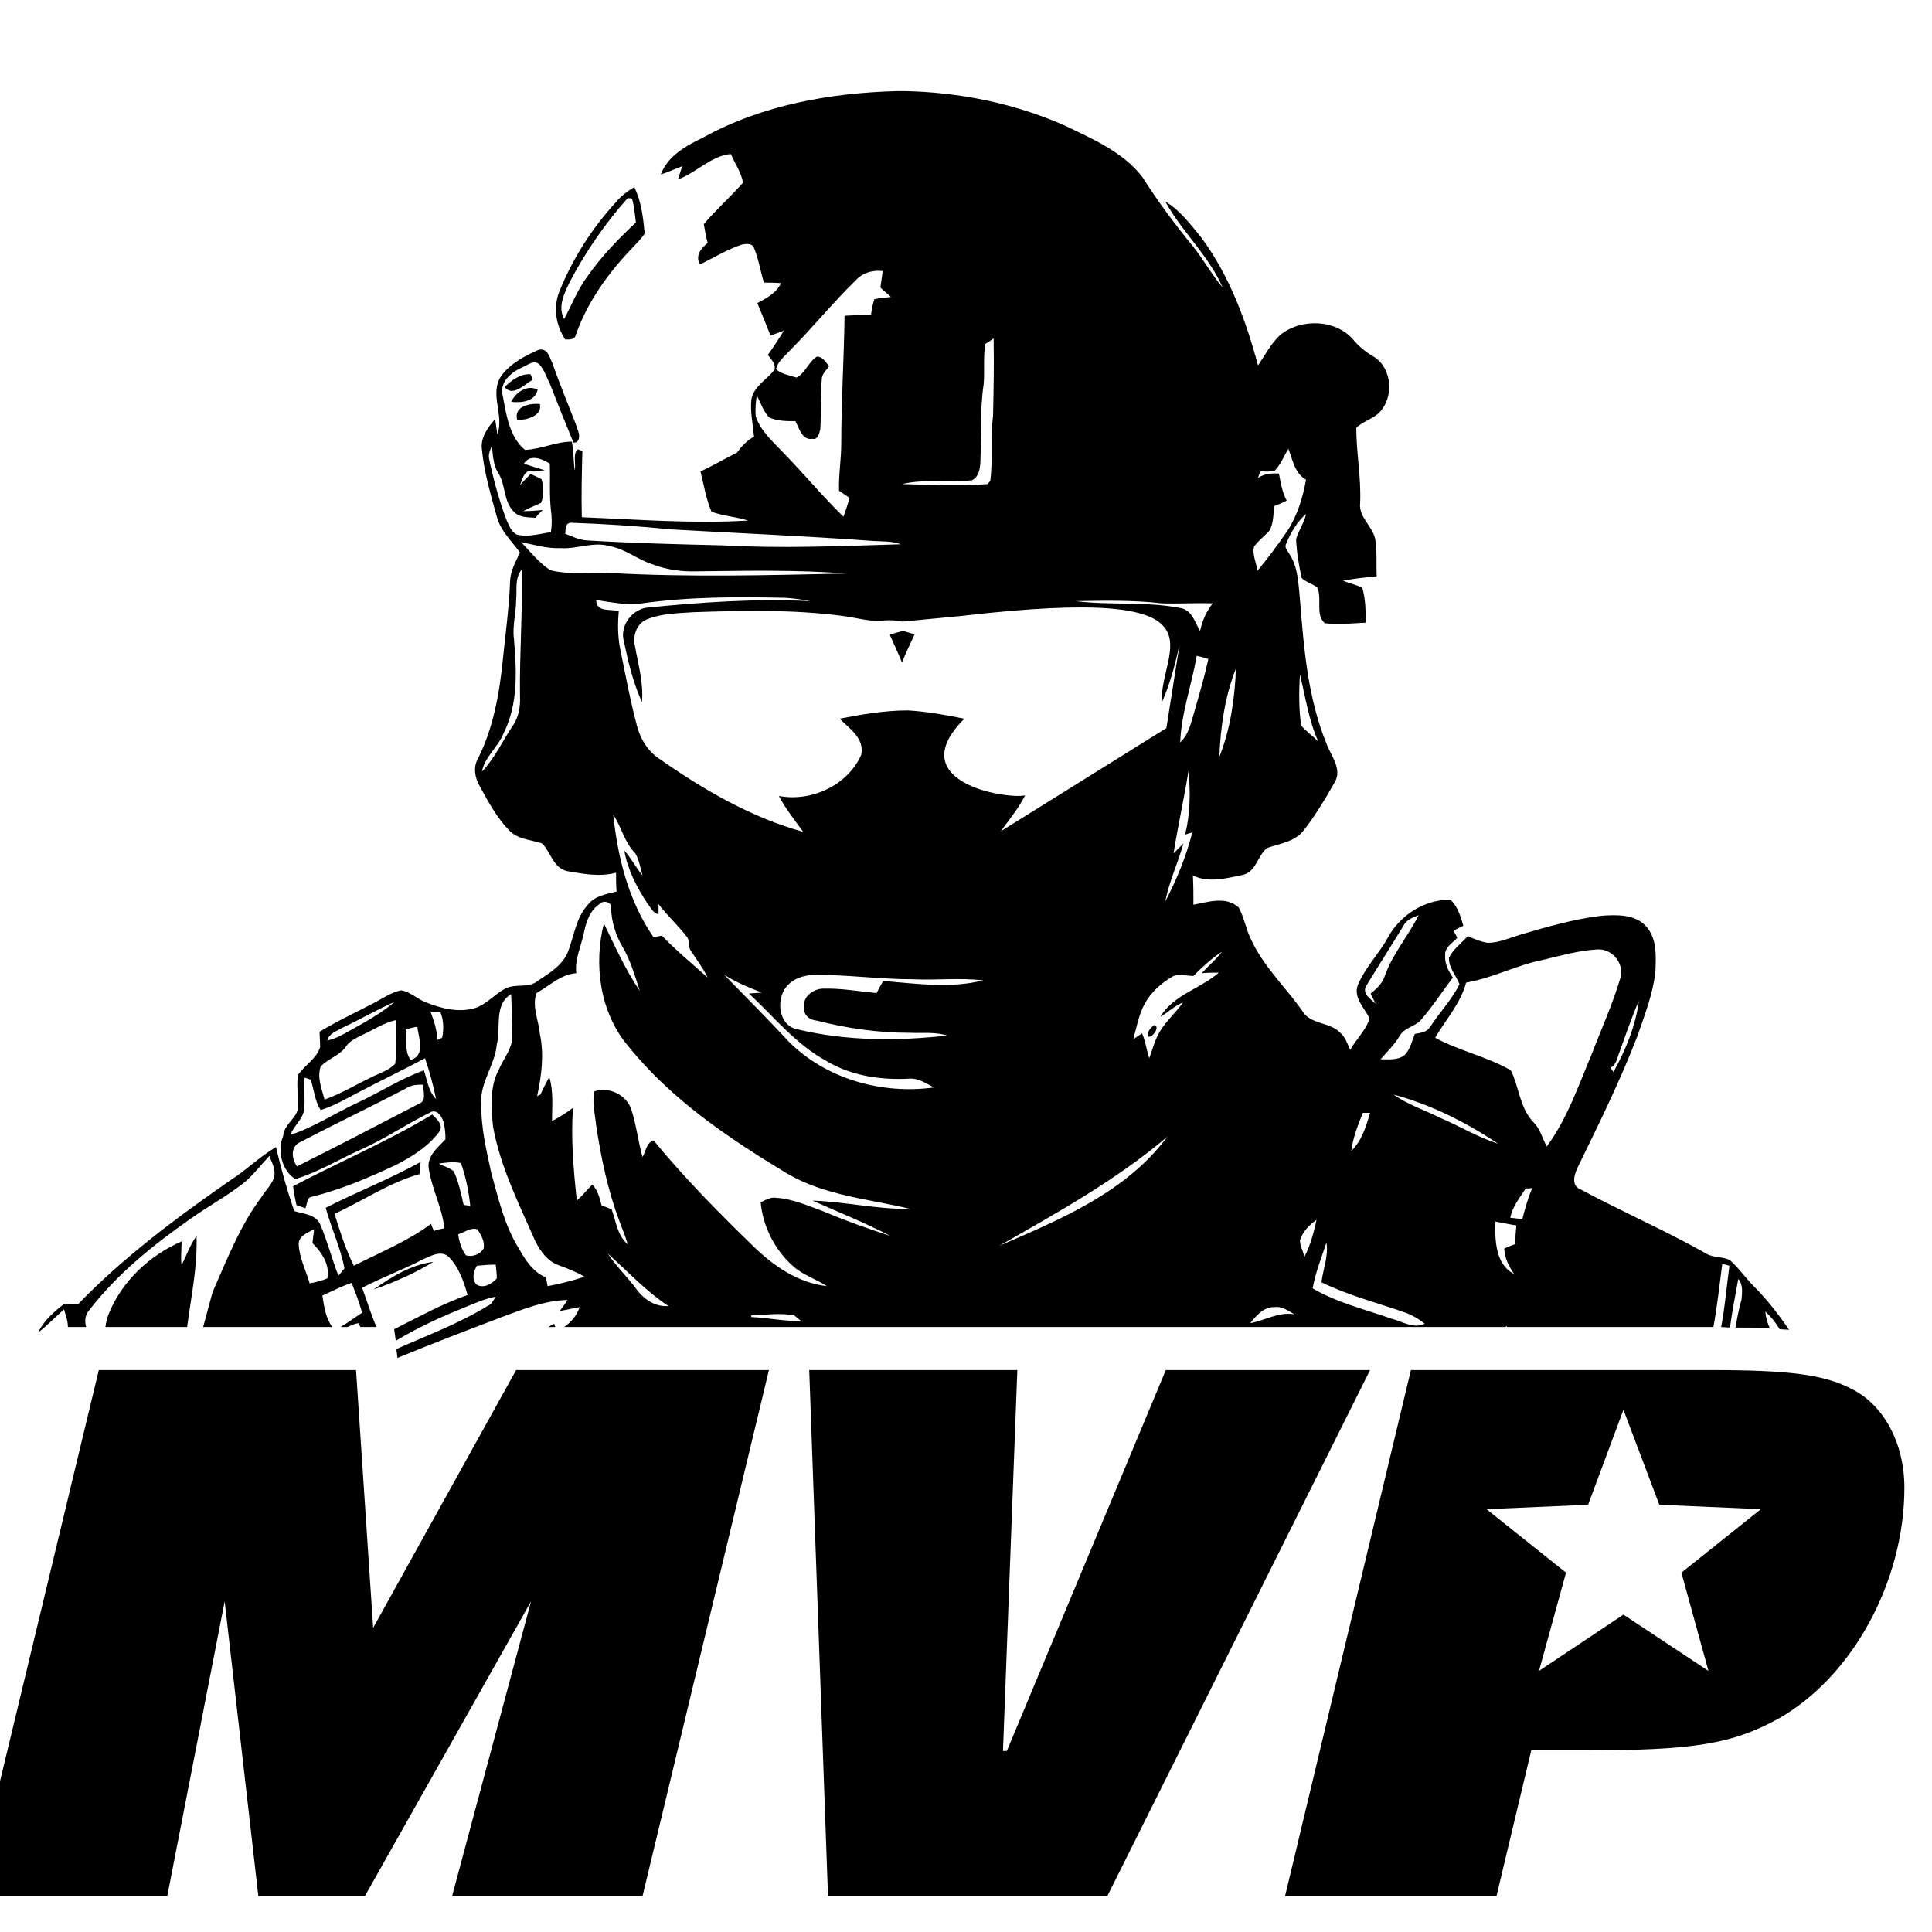
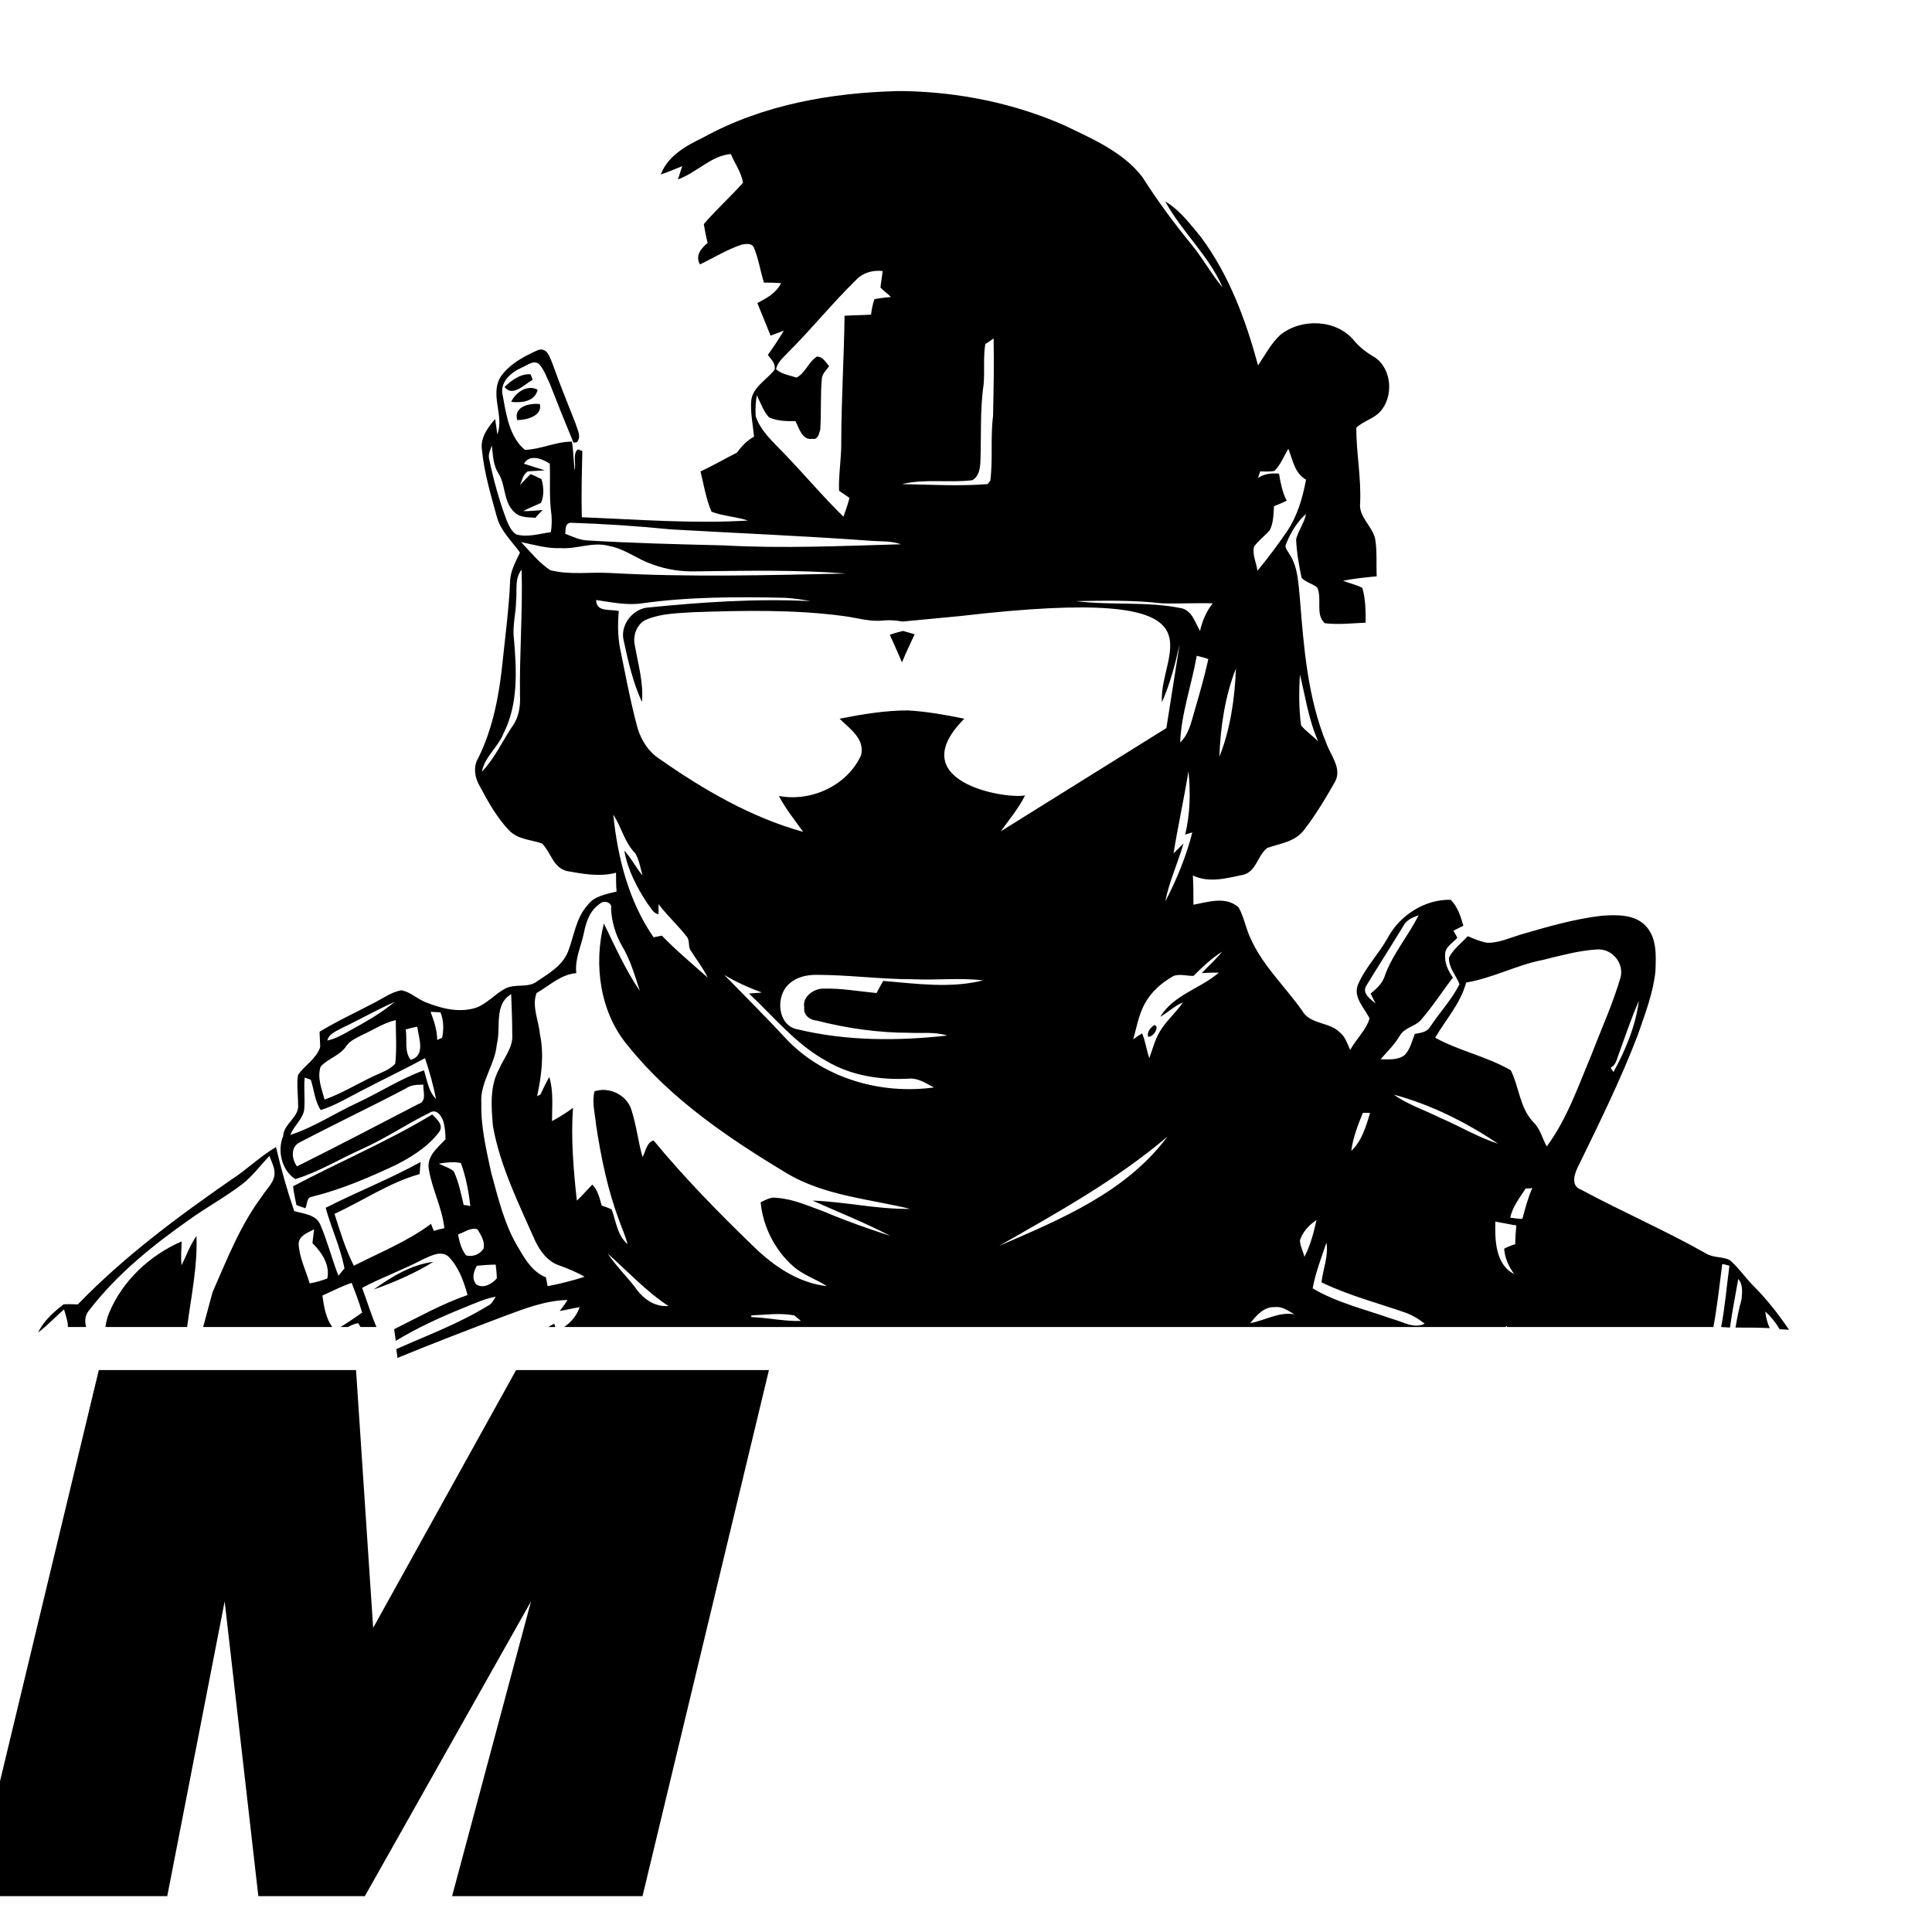
<svg xmlns="http://www.w3.org/2000/svg" xml:space="preserve" width="35px" height="35px" version="1.1" style="shape-rendering:geometricPrecision; text-rendering:geometricPrecision; image-rendering:optimizeQuality; fill-rule:evenodd; clip-rule:evenodd" viewBox="0 0 35 35">
  <defs>
    <style type="text/css">
   
    .fil0 {fill:none}
    .fil1 {fill:black;fill-rule:nonzero}
   
  </style>
  </defs>
  <g id="Layer_x0020_1">
-     <rect class="fil0" x="-0.5" y="0.5" width="35" height="35" />
    <g id="_2229917369088">
      <g>
        <g>
          <path class="fil1" d="M5.69 22.27c-0.01,0.06 -0.02,0.19 -0.03,0.25 0.17,0.17 0.32,0.39 0.27,0.64 -0.1,0.04 -0.21,0.07 -0.32,0.09 -0.07,-0.24 -0.19,-0.47 -0.2,-0.72 0.01,-0.15 0.17,-0.2 0.28,-0.26zm14.94 1.77l6.64 0 0.03 -0.02 0 0.02 3.67 0 0.07 0c0.07,-0.38 0.11,-0.76 0.16,-1.14 0.03,0 0.09,0.02 0.13,0.03 -0.05,0.37 -0.08,0.75 -0.15,1.11l0.16 0.01c0.04,-0.3 0.1,-0.59 0.15,-0.88 0.09,0.1 0.07,0.25 0.06,0.37 -0.05,0.17 -0.08,0.34 -0.11,0.51 0.2,0 0.41,0 0.62,0.01 -0.04,-0.09 -0.07,-0.19 -0.08,-0.3 0.1,0.09 0.19,0.2 0.26,0.32l0.17 0.01c-0.19,-0.28 -0.4,-0.55 -0.64,-0.79 -0.15,-0.15 -0.27,-0.33 -0.43,-0.47 -0.13,-0.07 -0.3,-0.04 -0.43,-0.12 -0.74,-0.42 -1.53,-0.76 -2.27,-1.16 -0.2,-0.07 -0.11,-0.31 -0.04,-0.44 0.38,-0.78 0.76,-1.55 1.07,-2.36 0.13,-0.38 0.28,-0.76 0.32,-1.16 0.01,-0.28 0.03,-0.6 -0.18,-0.82 -0.2,-0.21 -0.53,-0.2 -0.8,-0.18 -0.5,0.06 -0.98,0.2 -1.46,0.34 -0.2,0.06 -0.39,0.15 -0.6,0.15 -0.13,-0.02 -0.24,-0.07 -0.36,-0.12 -0.12,0.13 -0.27,0.24 -0.34,0.39 -0.01,0.18 0.13,0.32 0.19,0.48 -0.14,0.28 -0.36,0.51 -0.53,0.77 -0.06,0.1 -0.17,0.11 -0.28,0.13 -0.05,0.13 -0.08,0.27 -0.18,0.38 -0.12,0.1 -0.3,0.08 -0.44,0.08 0.12,-0.14 0.25,-0.26 0.35,-0.43 0.08,-0.14 0.26,-0.16 0.37,-0.27 0.22,-0.25 0.39,-0.52 0.59,-0.78 -0.08,-0.12 -0.15,-0.25 -0.14,-0.41 -0.01,-0.14 0.14,-0.22 0.22,-0.31 -0.02,-0.05 -0.05,-0.09 -0.07,-0.13 0.06,-0.03 0.12,-0.06 0.18,-0.09 -0.05,-0.17 -0.1,-0.34 -0.23,-0.47 -0.47,-0.01 -0.92,0.28 -1.14,0.69 -0.16,0.29 -0.41,0.54 -0.54,0.85 -0.09,0.23 0.12,0.42 0.21,0.61 -0.06,0.21 -0.24,0.37 -0.35,0.57 -0.05,-0.11 -0.09,-0.24 -0.19,-0.32 -0.19,-0.19 -0.54,-0.14 -0.68,-0.39 -0.31,-0.44 -0.71,-0.81 -0.93,-1.3 -0.09,-0.18 -0.12,-0.39 -0.22,-0.57 -0.23,-0.21 -0.55,-0.1 -0.82,-0.05 0,-0.18 0,-0.36 -0.01,-0.53 0.29,0.14 0.61,0.05 0.9,-0.01 0.25,-0.05 0.27,-0.36 0.45,-0.49 0.23,-0.08 0.5,-0.11 0.66,-0.32 0.21,-0.27 0.39,-0.57 0.56,-0.87 0.14,-0.24 -0.07,-0.48 -0.15,-0.7 -0.34,-0.83 -0.41,-1.73 -0.48,-2.61 -0.03,-0.28 -0.03,-0.58 -0.19,-0.82 -0.03,-0.06 -0.1,-0.12 -0.06,-0.19 0.08,-0.2 0.2,-0.4 0.36,-0.54 -0.03,0.16 -0.14,0.3 -0.18,0.46 0.01,0.23 0.05,0.47 0.1,0.7 0.08,0.08 0.19,0.1 0.28,0.17 0.1,0.2 -0.04,0.49 0.14,0.65 0.25,0.03 0.5,0 0.74,-0.01 0,-0.21 0,-0.42 -0.06,-0.63 -0.11,-0.06 -0.23,-0.08 -0.35,-0.13 0.2,-0.04 0.41,-0.06 0.61,-0.08 -0.01,-0.23 0.01,-0.47 -0.03,-0.69 -0.06,-0.23 -0.3,-0.39 -0.27,-0.64 0.02,-0.46 -0.07,-0.91 -0.07,-1.36 0.12,-0.12 0.31,-0.16 0.43,-0.29 0.25,-0.27 0.22,-0.78 -0.1,-0.99 -0.14,-0.08 -0.27,-0.18 -0.37,-0.3 -0.32,-0.39 -0.96,-0.41 -1.34,-0.1 -0.17,0.16 -0.27,0.36 -0.4,0.55 -0.22,-0.82 -0.52,-1.63 -1.03,-2.32 -0.2,-0.24 -0.38,-0.49 -0.65,-0.65 0.3,0.55 0.79,0.98 1.04,1.56 -0.2,-0.24 -0.35,-0.51 -0.54,-0.75 -0.33,-0.4 -0.64,-0.82 -0.92,-1.26 -0.35,-0.45 -0.91,-0.69 -1.41,-0.93 -0.91,-0.4 -1.9,-0.6 -2.89,-0.62l-0.13 0c-1.21,0.03 -2.45,0.25 -3.52,0.84 -0.31,0.15 -0.64,0.33 -0.77,0.67 0.13,-0.04 0.26,-0.1 0.39,-0.15 -0.03,0.08 -0.05,0.16 -0.08,0.24 0.34,-0.12 0.6,-0.43 0.96,-0.46 0.07,0.17 0.19,0.33 0.22,0.52 -0.23,0.26 -0.49,0.49 -0.71,0.75 0.02,0.12 0.04,0.23 0.07,0.34 -0.12,0.1 -0.23,0.23 -0.14,0.39 0.25,-0.12 0.49,-0.27 0.76,-0.36 0.07,-0.01 0.16,-0.03 0.21,0.04 0.09,0.2 0.12,0.43 0.19,0.65 0.1,0 0.2,0 0.31,0.01 -0.09,0.18 -0.26,0.27 -0.43,0.36 0.08,0.2 0.16,0.39 0.24,0.59 0.08,-0.03 0.16,-0.06 0.24,-0.09 -0.09,0.15 -0.19,0.3 -0.29,0.44 0.06,0.08 0.15,0.16 0.12,0.27 -0.14,0.18 -0.39,0.31 -0.42,0.55 -0.02,0.22 0.03,0.44 0.05,0.66 -0.13,0.07 -0.23,0.18 -0.31,0.29 -0.22,0.11 -0.44,0.24 -0.66,0.34 0.06,0.24 0.1,0.5 0.2,0.73 0.21,0.08 0.45,0.09 0.66,0.16 -1,0.06 -2.01,-0.02 -3.01,-0.06 -0.01,-0.4 0,-0.8 0.01,-1.2 -0.02,-0.01 -0.06,-0.02 -0.08,-0.03 -0.1,0.07 -0.03,0.27 -0.06,0.38 -0.02,-0.17 -0.02,-0.35 -0.05,-0.52 -0.29,0 -0.56,0.14 -0.85,0.15 -0.28,-0.23 -0.34,-0.64 -0.4,-0.97 -0.07,-0.25 0.14,-0.43 0.34,-0.52 0.1,-0.04 0.22,-0.15 0.32,-0.06 0.09,0.1 0.13,0.23 0.19,0.35 0.14,0.36 0.28,0.71 0.43,1.07 0.01,0 0.05,-0.01 0.06,-0.01 0.09,-0.1 0.01,-0.22 -0.02,-0.33 -0.14,-0.36 -0.29,-0.72 -0.42,-1.09 -0.05,-0.11 -0.09,-0.3 -0.26,-0.25 -0.25,0.11 -0.51,0.25 -0.67,0.47 -0.22,0.33 0.06,0.71 -0.07,1.06 -0.01,-0.07 -0.03,-0.21 -0.04,-0.28 -0.13,0.15 -0.27,0.34 -0.24,0.55 0.04,0.42 0.16,0.82 0.27,1.22 0.07,0.26 0.27,0.44 0.42,0.65 -0.08,0.17 -0.18,0.34 -0.18,0.54 -0.02,0.46 -0.08,0.92 -0.13,1.39 -0.06,0.61 -0.17,1.24 -0.45,1.8 -0.09,0.15 -0.06,0.35 0.03,0.5 0.15,0.28 0.31,0.57 0.53,0.8 0.16,0.17 0.4,0.17 0.6,0.24 0.16,0.16 0.2,0.44 0.45,0.5 0.29,0.05 0.59,0.11 0.89,0.03 0,0.12 0,0.23 0.01,0.34 -0.19,0.05 -0.4,0.08 -0.52,0.24 -0.22,0.24 -0.25,0.57 -0.36,0.85 -0.1,0.25 -0.34,0.39 -0.55,0.53 -0.17,0.14 -0.4,0.04 -0.59,0.14 -0.19,0.1 -0.33,0.28 -0.54,0.35 -0.3,0.09 -0.61,0.01 -0.89,-0.1 -0.16,-0.06 -0.28,-0.19 -0.45,-0.22 -0.17,0.03 -0.31,0.13 -0.46,0.21 -0.34,0.18 -0.69,0.34 -1.02,0.54 0,0.09 0.01,0.19 0.01,0.28 -0.07,0.21 -0.27,0.32 -0.4,0.5 -0.03,0.17 0,0.35 0,0.53 0.03,0.24 -0.26,0.35 -0.27,0.58 -0.11,0.26 -0.03,0.62 0.22,0.78 0.43,-0.13 0.81,-0.37 1.22,-0.55 0.42,-0.19 0.8,-0.45 1.21,-0.65 0.12,-0.08 0.21,0.04 0.25,0.15 0.03,0.1 0.04,0.22 0.04,0.33 -0.14,0.15 -0.35,0.31 -0.3,0.55 0.06,0.36 0.24,0.69 0.28,1.06 -0.05,0.01 -0.14,0.03 -0.19,0.05 -0.02,-0.05 -0.04,-0.09 -0.05,-0.13 -0.43,0.32 -0.93,0.52 -1.4,0.76 -0.15,-0.3 -0.25,-0.62 -0.35,-0.94 0.52,-0.24 1,-0.57 1.54,-0.72 0.01,-0.07 0.01,-0.15 0.02,-0.22 -0.56,0.31 -1.15,0.54 -1.72,0.83 0.1,0.37 0.27,0.72 0.34,1.1 -0.03,0.03 -0.08,0.1 -0.11,0.13 -0.12,-0.31 -0.2,-0.63 -0.33,-0.93 -0.08,-0.18 -0.3,-0.19 -0.47,-0.24 -0.13,-0.38 -0.24,-0.77 -0.33,-1.16 -0.29,0.17 -0.53,0.41 -0.81,0.59 -0.98,0.68 -1.95,1.4 -2.78,2.26 -0.09,0 -0.18,-0.01 -0.26,0 -0.18,0.14 -0.36,0.3 -0.46,0.51 0.17,-0.13 0.31,-0.28 0.47,-0.42 0.03,0.11 0.07,0.21 0.07,0.32l0.33 0c-0.03,-0.11 -0.02,-0.22 0.06,-0.31 0.51,-0.66 1.16,-1.18 1.83,-1.65 0.31,-0.22 0.64,-0.4 0.94,-0.63 0.19,-0.15 0.33,-0.34 0.49,-0.51 0.03,0.09 0.08,0.17 0.09,0.27 0.03,0.19 -0.14,0.32 -0.23,0.47 -0.39,0.52 -0.63,1.14 -0.89,1.73l-0.17 0.63 2.34 0c-0.12,-0.16 -0.15,-0.37 -0.18,-0.57 0.18,-0.08 0.35,-0.17 0.53,-0.23 0.07,0.18 0.14,0.36 0.19,0.54 -0.13,0.09 -0.26,0.18 -0.39,0.26l0.13 0c0.06,-0.03 0.12,-0.06 0.19,-0.07l0.04 0.07 0.29 0c-0.1,-0.23 -0.17,-0.47 -0.26,-0.71 0.36,-0.19 0.75,-0.33 1.11,-0.52 0.14,-0.06 0.31,-0.16 0.45,-0.05 0.19,0.19 0.28,0.45 0.35,0.7 -0.46,0.16 -0.89,0.4 -1.33,0.62l0.03 0.21c0.38,-0.23 0.79,-0.42 1.21,-0.59 0.2,-0.08 0.39,-0.17 0.6,-0.21 -0.04,0.06 -0.07,0.14 -0.15,0.17 -0.52,0.32 -1.09,0.53 -1.65,0.78l0.02 0.16c0.63,-0.26 1.26,-0.5 1.89,-0.74 0.38,-0.14 0.77,-0.3 1.19,-0.31 -0.04,0.07 -0.09,0.13 -0.14,0.2 0.12,-0.02 0.24,-0.05 0.36,-0.07 -0.05,0.15 -0.15,0.27 -0.28,0.36l3.64 0 5.33 0 1.44 0zm-12.68 -2.96c0.13,-0.02 0.27,-0.04 0.4,-0.01 0.09,0.25 0.14,0.51 0.17,0.78 -0.03,-0.01 -0.09,-0.02 -0.12,-0.02 -0.05,-0.21 -0.09,-0.42 -0.18,-0.61 -0.08,-0.07 -0.18,-0.09 -0.27,-0.14zm0.7 1.19c0.06,0.1 0.14,0.22 0.11,0.35 -0.06,0.1 -0.2,0.16 -0.32,0.12 -0.08,-0.11 -0.12,-0.24 -0.14,-0.38 0.11,-0.03 0.22,-0.13 0.35,-0.09zm0.35 -3.35c0.08,-0.3 -0.06,-0.72 0.26,-0.91 0.01,0.24 0.02,0.49 0.02,0.73 0.02,0.23 -0.15,0.42 -0.24,0.63 -0.17,0.31 -0.14,0.68 -0.11,1.03 0.13,0.73 0.47,1.41 0.77,2.09 0.09,0.18 0.22,0.36 0.42,0.43 0.16,0.06 0.32,0.12 0.47,0.21 -0.22,0.07 -0.45,0.13 -0.67,0.17 -0.01,-0.04 -0.02,-0.12 -0.03,-0.16 -0.23,-0.09 -0.37,-0.31 -0.49,-0.52 -0.26,-0.42 -0.37,-0.9 -0.5,-1.37 -0.09,-0.42 -0.19,-0.83 -0.18,-1.26 -0.03,-0.38 0.25,-0.7 0.28,-1.07zm0.72 -0.93c0.23,-0.13 0.44,-0.34 0.72,-0.36 -0.03,-0.26 0.09,-0.49 0.14,-0.74 0.04,-0.2 0.11,-0.4 0.29,-0.52 0.07,-0.07 0.23,-0.02 0.2,0.09 0.01,0.24 0.08,0.47 0.2,0.68 0.15,0.25 0.23,0.53 0.32,0.81 -0.26,-0.38 -0.45,-0.81 -0.65,-1.22 -0.19,0.75 -0.07,1.62 0.44,2.22 0.78,0.97 1.82,1.67 2.88,2.31 0.68,0.4 1.48,0.46 2.23,0.64 -0.6,0.01 -1.18,-0.13 -1.77,-0.15 0.47,0.21 0.95,0.4 1.41,0.64 -0.4,-0.13 -0.8,-0.27 -1.2,-0.44 -0.28,-0.1 -0.56,-0.23 -0.86,-0.25 -0.11,-0.02 -0.2,0.04 -0.29,0.08 0.04,0.44 0.26,0.87 0.59,1.16 0.18,0.16 0.41,0.23 0.61,0.36 -0.52,-0.06 -0.96,-0.36 -1.33,-0.72 -0.63,-0.61 -1.25,-1.24 -1.81,-1.92 -0.13,0.04 -0.14,0.2 -0.2,0.3 -0.08,-0.28 -0.11,-0.57 -0.2,-0.85 -0.08,-0.27 -0.4,-0.43 -0.67,-0.34 -0.05,0.2 0.01,0.41 0.03,0.62 0.09,0.59 0.21,1.17 0.42,1.73 0.05,0.14 0.11,0.27 0.15,0.42 -0.19,-0.16 -0.21,-0.42 -0.29,-0.63 -0.06,-0.03 -0.12,-0.05 -0.18,-0.07 -0.04,-0.14 -0.07,-0.28 -0.17,-0.38 -0.09,0.09 -0.18,0.2 -0.28,0.29 -0.06,-0.55 -0.11,-1.12 -0.07,-1.68 -0.12,0.09 -0.25,0.17 -0.38,0.24 0,-0.27 0.03,-0.54 -0.05,-0.8 -0.06,0.11 -0.11,0.21 -0.16,0.32 -0.02,0.01 -0.05,0.02 -0.06,0.03 0.08,-0.37 0.13,-0.76 0.05,-1.13 -0.02,-0.24 -0.15,-0.5 -0.06,-0.74zm1.39 -3.23c0.15,0.22 0.2,0.5 0.4,0.7 0.07,0.12 0.09,0.26 0.13,0.4 -0.12,-0.14 -0.2,-0.31 -0.33,-0.45 0.06,0.35 0.23,0.67 0.42,0.96 0.06,0.07 0.1,0.18 0.2,0.19 0,-0.05 0,-0.13 0,-0.18 0.16,0.21 0.36,0.39 0.52,0.6 0.05,0.07 0.01,0.18 0.07,0.25 0.1,0.16 0.22,0.31 0.3,0.48 -0.28,-0.25 -0.57,-0.49 -0.83,-0.76 -0.05,0.01 -0.1,0.02 -0.15,0.03 -0.45,-0.65 -0.65,-1.44 -0.73,-2.22zm-0.31 -3.89c0.28,0.04 0.55,0.1 0.83,0.06 0.86,-0.12 1.73,-0.12 2.6,-0.1 0.15,0.01 0.3,0.03 0.45,0.06 -0.99,-0.05 -1.99,0.02 -2.98,0.12 -0.27,0.05 -0.47,0.34 -0.4,0.6 0.08,0.38 0.17,0.76 0.33,1.11 0.03,-0.35 -0.07,-0.69 -0.13,-1.03 -0.04,-0.18 0.04,-0.4 0.22,-0.47 0.27,-0.11 0.56,-0.11 0.85,-0.13 0.9,-0.03 1.81,-0.05 2.71,0.07 0.24,0.03 0.48,0.11 0.73,0.08 0.12,-0.01 0.23,0 0.34,0.02l1.05 -0.1c5.06,-0.59 3.58,0.62 3.65,1.56 0.15,-0.34 0.24,-0.69 0.32,-1.05l-0.24 1.52 -3 1.87c0.15,-0.21 0.32,-0.41 0.44,-0.65 -0.37,0.07 -2.24,-0.25 -1.1,-1.39 -0.34,-0.07 -0.68,-0.13 -1.02,-0.15 -0.42,0 -0.83,0.07 -1.24,0.15 0.18,0.18 0.46,0.36 0.39,0.66 -0.25,0.55 -0.9,0.85 -1.49,0.74 0.12,0.23 0.29,0.44 0.44,0.65 -0.94,-0.26 -1.8,-0.76 -2.6,-1.32 -0.2,-0.13 -0.33,-0.33 -0.4,-0.56 -0.13,-0.48 -0.22,-0.97 -0.32,-1.46 -0.04,-0.22 -0.04,-0.44 -0.02,-0.66 -0.14,-0.04 -0.41,0.03 -0.41,-0.2zm5.56 0.56c-0.08,0.02 -0.16,0.04 -0.24,0.07 0.07,0.16 0.15,0.33 0.22,0.5 0.07,-0.17 0.15,-0.34 0.23,-0.51 -0.07,-0.02 -0.14,-0.04 -0.21,-0.06zm-6.39 -1.1c-0.2,-0.13 -0.36,-0.33 -0.53,-0.51 0.24,0.05 0.47,0.12 0.72,0.11 0.29,0.02 0.58,-0.12 0.87,-0.04 0.29,0.05 0.51,0.24 0.78,0.33 0.26,0.1 0.54,0.14 0.82,0.13 0.9,-0.01 1.8,-0.03 2.7,0.04 -1.42,0.03 -2.85,0.07 -4.28,-0.01 -0.36,-0.02 -0.73,0.04 -1.08,-0.05zm-0.55 2.27c0.01,0.19 -0.02,0.4 -0.14,0.56 -0.18,0.27 -0.32,0.58 -0.55,0.82 0.05,-0.27 0.29,-0.44 0.39,-0.69 0.27,-0.53 0.24,-1.14 0.19,-1.72 -0.03,-0.23 0.04,-0.47 0.04,-0.7 0.02,-0.19 -0.03,-0.39 0.1,-0.55 0.02,0.76 -0.04,1.52 -0.03,2.28zm-0.07 -2.92c-0.09,-0.06 -0.13,-0.16 -0.17,-0.25 -0.14,-0.37 -0.24,-0.74 -0.32,-1.12 -0.02,-0.09 0.03,-0.17 0.05,-0.24 0.02,0.16 0.02,0.34 0.11,0.49 0.15,0.22 0.09,0.53 0.3,0.72 0.1,0.1 0.25,0.09 0.38,0.1 0.04,-0.05 0.09,-0.1 0.13,-0.14 -0.12,0.01 -0.23,0.02 -0.35,0.02 0.1,-0.06 0.22,-0.1 0.32,-0.15 0.06,-0.13 0.05,-0.29 0.01,-0.43 -0.07,-0.03 -0.13,-0.07 -0.2,-0.09 -0.06,0.06 -0.13,0.13 -0.19,0.2 0.04,-0.09 0.05,-0.19 0.14,-0.25 0.1,-0.01 0.2,-0.01 0.31,-0.02 -0.13,-0.04 -0.26,-0.08 -0.38,-0.12 0.11,-0.18 0.33,-0.09 0.47,0 0.01,0.28 -0.01,0.56 0.02,0.84 0.02,0.13 0.02,0.27 0,0.4 -0.21,0.03 -0.43,0.1 -0.63,0.04zm0.99 -0.21c0.61,0.02 1.21,0.06 1.81,0.12 1.22,0.07 2.45,0.12 3.67,0.21 0.17,0.01 0.34,0 0.5,0.06 -1.07,0.03 -2.14,0.08 -3.21,0.02 -0.83,-0.02 -1.65,-0.04 -2.48,-0.09 -0.14,-0.01 -0.26,-0.07 -0.39,-0.12 0.01,-0.08 -0.01,-0.19 0.1,-0.2zm3.37 -2.31c0.07,0.14 0.12,0.29 0.22,0.4 0.15,0.07 0.32,0.07 0.48,0.07 0.07,0.13 0.12,0.35 0.31,0.32 0.1,0.02 0.12,-0.1 0.14,-0.17 0.02,-0.31 0,-0.63 0.03,-0.94 0.02,-0.09 0.09,-0.14 0.13,-0.21 -0.06,-0.06 -0.11,-0.17 -0.22,-0.17 -0.15,0.09 -0.21,0.3 -0.37,0.38 -0.12,-0.04 -0.27,-0.06 -0.37,-0.15 0.02,-0.13 0.14,-0.22 0.23,-0.32 0.42,-0.42 0.79,-0.88 1.22,-1.3 0.12,-0.13 0.3,-0.18 0.48,-0.16 -0.01,0.1 -0.03,0.2 -0.04,0.3 0.06,0.06 0.13,0.11 0.19,0.17 -0.1,0.01 -0.2,0.02 -0.3,0.04 -0.03,0.09 -0.05,0.19 -0.06,0.28 -0.16,0.01 -0.32,0.01 -0.48,0.02 -0.01,0.77 -0.06,1.54 -0.06,2.32 0,0.28 -0.05,0.57 -0.04,0.85 0.06,0.04 0.13,0.09 0.19,0.13 -0.03,0.11 -0.07,0.23 -0.11,0.34 -0.38,-0.37 -0.72,-0.78 -1.09,-1.16 -0.19,-0.2 -0.41,-0.39 -0.5,-0.66 -0.01,-0.13 0,-0.25 0.02,-0.38zm3.9 1.54c0.12,-0.06 0.14,-0.2 0.15,-0.31 0.02,-0.48 -0.01,-0.96 0.06,-1.43 0.02,-0.24 -0.01,-0.49 0.03,-0.73 0.04,-0.02 0.11,-0.07 0.15,-0.1 0.01,0.47 0,0.94 -0.01,1.41 -0.05,0.39 0,0.78 -0.05,1.17 -0.01,0.01 -0.03,0.04 -0.05,0.06 -0.51,0.04 -1.03,0.01 -1.55,0 0.42,-0.1 0.85,-0.02 1.27,-0.07zm3.54 11.89c-0.75,1.01 -1.94,1.5 -3.05,1.98 1.05,-0.6 2.12,-1.19 3.05,-1.98zm-0.1 -9.66c0.3,0.01 0.61,-0.01 0.92,0 -0.12,0.15 -0.19,0.32 -0.23,0.5 -0.09,-0.15 -0.14,-0.36 -0.33,-0.41 -0.63,-0.13 -1.28,-0.05 -1.92,-0.13 0.52,-0.01 1.04,-0.02 1.56,0.04zm1.34 1.18c-0.02,0.54 -0.1,1.1 -0.3,1.6 0.02,-0.54 0.1,-1.09 0.3,-1.6zm-0.75 0.77c-0.06,0.2 -0.1,0.42 -0.26,0.57 0.02,-0.53 0.21,-1.05 0.3,-1.57 0.05,0.01 0.16,0.04 0.21,0.06 -0.07,0.32 -0.16,0.63 -0.25,0.94zm-0.38 2.58c0.08,-0.5 0.19,-0.99 0.27,-1.49 0.04,0.39 0.03,0.78 -0.06,1.15 0.03,-0.01 0.09,-0.03 0.13,-0.04 -0.11,0.43 -0.28,0.85 -0.49,1.25 0.07,-0.36 0.23,-0.7 0.33,-1.05 -0.06,0.06 -0.12,0.12 -0.18,0.18zm0.36 2.22c0.16,-0.16 0.33,-0.32 0.52,-0.44 -0.11,0.14 -0.25,0.26 -0.37,0.39 0.1,-0.01 0.2,-0.01 0.31,-0.01 -0.33,0.29 -0.82,0.4 -1.06,0.8 0.14,-0.08 0.26,-0.2 0.41,-0.26 -0.13,0.19 -0.31,0.34 -0.42,0.53 -0.09,0.15 -0.13,0.32 -0.19,0.48 -0.05,-0.15 -0.07,-0.31 -0.13,-0.45 -0.05,0.03 -0.11,0.07 -0.16,0.11 0.06,-0.22 0.1,-0.45 0.21,-0.65 0.12,-0.22 0.31,-0.38 0.52,-0.5 0.11,-0.04 0.24,0 0.36,0zm-7.05 0.57c-0.02,0.14 0.1,0.23 0.23,0.24 0.55,0.14 1.11,0.22 1.68,0.22 0.22,0.01 0.46,-0.02 0.68,0.05 -0.9,0.1 -1.82,0.1 -2.7,-0.11 -0.38,-0.06 -0.42,-0.61 -0.16,-0.83 0.13,-0.12 0.31,-0.16 0.49,-0.16 0.58,0 1.16,0.08 1.75,0.08 0.42,0.02 0.85,-0.03 1.27,0.02 -0.59,0.15 -1.21,0.06 -1.81,0.01 -0.04,0.07 -0.08,0.14 -0.12,0.22 -0.32,-0.03 -0.64,-0.09 -0.97,-0.08 -0.17,0 -0.38,0.15 -0.34,0.34zm0.4 0.97c0.45,0.27 0.99,0.35 1.51,0.32 0.16,-0.01 0.3,0.09 0.44,0.16 -0.94,0.13 -1.95,-0.15 -2.63,-0.83 -0.38,-0.41 -0.78,-0.81 -1.17,-1.21 0.21,0.13 0.44,0.23 0.68,0.32 -0.06,0.01 -0.17,0.01 -0.23,0.02 0.45,0.42 0.85,0.92 1.4,1.22zm-1.36 4.64c0,-0.01 0,-0.02 0,-0.03 0.26,-0.01 0.52,-0.05 0.78,0 0.04,0.03 0.08,0.07 0.12,0.1 -0.3,0.01 -0.6,-0.06 -0.9,-0.07zm-2.12 -0.56c-0.16,-0.2 -0.34,-0.38 -0.48,-0.59 0.36,0.32 0.69,0.68 1.1,0.95 -0.27,0.02 -0.48,-0.15 -0.62,-0.36zm-2.49 -0.14c-0.09,0.1 -0.24,0.19 -0.37,0.11 -0.09,-0.1 -0.05,-0.24 0.01,-0.34 0.11,-0.01 0.23,-0.02 0.34,-0.02 0.01,0.08 0.02,0.17 0.02,0.25zm-0.99 -4.36c-0.02,0.01 -0.07,0.03 -0.09,0.04 0,-0.18 -0.06,-0.35 -0.12,-0.51 0.05,0 0.14,0.01 0.18,0.01 0.06,0.15 0.06,0.31 0.03,0.46zm-0.33 0.59c-0.42,0.15 -0.8,0.4 -1.21,0.59 -0.41,0.19 -0.78,0.44 -1.21,0.58 0.06,-0.16 0.22,-0.28 0.25,-0.45 0.02,-0.2 -0.01,-0.4 0.01,-0.59 0.02,0.01 0.08,0.03 0.11,0.04 0.06,0.18 0.07,0.38 0.18,0.55 0.25,-0.08 0.47,-0.21 0.7,-0.33 0.4,-0.21 0.8,-0.4 1.19,-0.61 0.08,0.24 0.15,0.49 0.2,0.74 -0.14,-0.14 -0.16,-0.34 -0.22,-0.52zm-0.1 0.61c-0.73,0.38 -1.46,0.76 -2.2,1.13 -0.1,-0.14 -0.12,-0.36 0.06,-0.44 0.63,-0.33 1.28,-0.64 1.91,-0.97 0.1,-0.07 0.21,-0.07 0.32,-0.07 -0.01,0.12 0.07,0.3 -0.09,0.35zm-1.77 -0.68c0.14,-0.15 0.36,-0.2 0.47,-0.38 0.07,-0.09 0.18,-0.14 0.28,-0.19 0.2,-0.09 0.39,-0.22 0.61,-0.27 0,0.26 0.02,0.53 -0.01,0.79 -0.1,0.11 -0.25,0.16 -0.38,0.22 -0.3,0.14 -0.59,0.32 -0.9,0.43 -0.05,-0.19 -0.14,-0.4 -0.07,-0.6zm0.39 -0.7c0.32,-0.15 0.63,-0.33 0.95,-0.47 -0.25,0.21 -0.54,0.37 -0.83,0.53 -0.12,0.07 -0.25,0.14 -0.39,0.17 0.03,-0.13 0.17,-0.17 0.27,-0.23zm1.36 -0.02c0.02,0.19 0.16,0.52 -0.12,0.6 -0.12,-0.15 -0.06,-0.37 -0.09,-0.55 0.07,-0.02 0.14,-0.04 0.21,-0.05zm15.16 -8.7c0.08,-0.11 0.19,-0.19 0.28,-0.29 0.07,-0.13 0.07,-0.29 0.08,-0.44 0.08,-0.03 0.15,-0.06 0.23,-0.1 -0.08,-0.15 -0.11,-0.32 -0.14,-0.49 -0.13,-0.01 -0.27,0 -0.38,0.08 0.01,-0.03 0.03,-0.09 0.04,-0.12 0.08,0 0.17,0.01 0.26,-0.01 0.11,-0.11 0.17,-0.27 0.25,-0.4 0.08,0.2 0.11,0.44 0.32,0.56 -0.06,0.33 -0.16,0.66 -0.34,0.93 -0.17,0.25 -0.35,0.49 -0.54,0.72 -0.02,-0.15 -0.1,-0.3 -0.06,-0.44zm0.83 2.32c0.1,0.41 0.16,0.83 0.33,1.21 -0.1,-0.1 -0.22,-0.18 -0.31,-0.29 -0.04,-0.3 -0.04,-0.61 -0.02,-0.92zm-0.46 11.46c0.14,-0.02 0.25,0.07 0.36,0.13 -0.28,-0.05 -0.53,0.11 -0.8,0.16 0.11,-0.14 0.25,-0.3 0.44,-0.29zm0.76 -1.58c-0.05,0.23 -0.11,0.46 -0.22,0.67 -0.02,-0.1 -0.08,-0.2 -0.08,-0.3 0.05,-0.16 0.17,-0.28 0.3,-0.37zm0.09 1.13c0.49,0.24 1.04,0.38 1.55,0.56 0.12,0.05 0.22,0.11 0.32,0.19 -0.2,0.1 -0.4,-0.04 -0.6,-0.09 -0.48,-0.17 -0.99,-0.29 -1.43,-0.55 0.05,-0.28 0.16,-0.56 0.25,-0.83 0.04,0.24 -0.06,0.47 -0.09,0.72zm0.75 -3.07c0.03,0 0.1,0 0.13,0 -0.07,0.24 -0.15,0.51 -0.34,0.69 0.03,-0.24 0.12,-0.47 0.21,-0.69zm0.06 -2.3c0.22,-0.36 0.45,-0.72 0.67,-1.08 0.05,-0.11 0.17,-0.16 0.28,-0.2 -0.19,0.38 -0.47,0.7 -0.61,1.09 -0.04,0.14 -0.15,0.24 -0.26,0.33 0.03,0.06 0.06,0.12 0.09,0.18 -0.09,-0.08 -0.25,-0.18 -0.17,-0.32zm2.39 2.86c-0.37,-0.12 -0.7,-0.32 -1.05,-0.47 -0.28,-0.14 -0.59,-0.24 -0.84,-0.42 0.67,0.18 1.31,0.5 1.89,0.89zm-0.58 -2.92c0.48,-0.08 0.92,-0.32 1.39,-0.41 0.33,-0.08 0.65,-0.17 0.98,-0.19 0.27,-0.02 0.49,0.24 0.43,0.5 -0.14,0.48 -0.35,0.94 -0.53,1.41 -0.24,0.57 -0.44,1.16 -0.81,1.66 -0.08,-0.15 -0.12,-0.33 -0.25,-0.45 -0.24,-0.26 -0.25,-0.63 -0.4,-0.93 -0.43,-0.25 -0.93,-0.35 -1.37,-0.59 0.19,-0.33 0.46,-0.62 0.56,-1zm2.67 1.62c-0.02,-0.03 -0.04,-0.05 -0.05,-0.08 0.09,-0.04 0.11,-0.15 0.14,-0.23 0.12,-0.33 0.23,-0.66 0.37,-0.98 -0.06,0.46 -0.24,0.89 -0.46,1.29zm-1.65 2.66c-0.07,0 -0.14,-0.01 -0.22,-0.02 0.04,-0.2 0.17,-0.36 0.28,-0.53 0.03,0 0.09,0 0.12,-0.01 -0.08,0.18 -0.13,0.37 -0.18,0.56zm-0.13 0.46c-0.07,0.02 -0.14,0.05 -0.2,0.08 0.01,0.17 0.08,0.32 0.18,0.46 -0.34,-0.17 -0.35,-0.62 -0.34,-0.95 0.12,0.02 0.25,0.05 0.38,0.07 -0.01,0.11 -0.02,0.22 -0.02,0.34zm-17.39 1.5l-0.02 -0.06 -0.11 0.06 0.13 0z" />
        </g>
        <path class="fil1" d="M3.56 22.39c-0.12,0.17 -0.18,0.35 -0.27,0.53 -0.02,-0.15 0,-0.29 0,-0.43 -0.58,0.25 -1.08,0.72 -1.32,1.31 -0.03,0.08 -0.05,0.16 -0.06,0.24l1.48 0c0.07,-0.54 0.19,-1.09 0.17,-1.65z" />
-         <path class="fil1" d="M10.32 5.11c0.29,-0.55 0.64,-1.06 1.05,-1.52 0.02,0 0.06,0 0.08,0.01 0.04,0.14 0.05,0.28 0.07,0.43 -0.32,0.3 -0.63,0.62 -0.88,0.98 -0.18,0.24 -0.28,0.51 -0.42,0.77 -0.12,-0.22 0,-0.46 0.1,-0.67zm0.11 0.96c0.2,-0.57 0.55,-1.07 0.96,-1.51 0.1,-0.11 0.21,-0.21 0.29,-0.33 -0.03,-0.29 -0.06,-0.58 -0.19,-0.84 -0.12,0.07 -0.24,0.16 -0.33,0.27 -0.44,0.48 -0.79,1.03 -1.03,1.63 -0.11,0.28 -0.06,0.61 0.11,0.86 0.07,0 0.17,0.01 0.19,-0.08z" />
        <path class="fil1" d="M9.61 6.78c-0.19,-0.01 -0.34,0.11 -0.47,0.23 0.15,0.19 0.36,-0.05 0.51,-0.13 -0.01,-0.03 -0.03,-0.08 -0.04,-0.1z" />
        <path class="fil1" d="M9.74 7.06c-0.19,-0.1 -0.4,0.05 -0.48,0.22 0.18,0.02 0.43,0 0.48,-0.22z" />
        <path class="fil1" d="M9.78 7.32c-0.18,-0.02 -0.48,0.04 -0.41,0.29 0.16,0 0.46,-0.07 0.41,-0.29z" />
        <path class="fil1" d="M20.91 18.57c-0.06,0.04 -0.14,0.13 -0.11,0.21 0.09,0.02 0.22,-0.19 0.11,-0.21z" />
        <path class="fil1" d="M5.53 21.89c0.04,-0.07 0.02,-0.2 0.12,-0.21 0.53,-0.13 1.04,-0.35 1.53,-0.58 0.29,-0.15 0.58,-0.33 0.78,-0.6 0.08,-0.12 -0.05,-0.23 -0.13,-0.31 -0.81,0.49 -1.69,0.86 -2.52,1.3 0.01,0.12 0.04,0.23 0.06,0.34 0.04,0.02 0.12,0.04 0.16,0.06z" />
        <path class="fil1" d="M6.77 23.36c0.37,-0.13 0.74,-0.29 1.08,-0.5 -0.4,0.05 -0.76,0.27 -1.08,0.5z" />
      </g>
      <g id="_2229917366496">
        <polygon class="fil1" points="6.76,29.49 6.76,29.49 6.45,24.82 1.79,24.82 -0.5,34.35 3.03,34.35 4.07,29.01 4.68,34.35 6.61,34.35 9.62,29.01 9.62,29.01 8.19,34.35 11.64,34.35 13.93,24.82 9.35,24.82 " />
-         <path class="fil1" d="M30.95 30.27l-1.54 -1.02 -1.53 1.02 0.49 -1.78 -1.44 -1.15 1.84 -0.08 0.64 -1.72 0.65 1.72 1.84 0.08 -1.44 1.15 0.49 1.78zm2.59 -5.11c-0.5,-0.26 -1.13,-0.34 -2.57,-0.34l-0.01 0 -0.07 0 -3.95 0 -0.04 0 -1.34 0 -2.28 9.53 0.03 0 0.05 0 3.75 0 0.63 -2.64 0.11 0 0.6 0 0.19 0 0.04 0c2.03,0 2.7,-0.12 3.53,-0.57 1.35,-0.76 2.29,-2.49 2.29,-4.19 0,-0.8 -0.37,-1.5 -0.96,-1.79z" />
-         <polygon class="fil1" points="18.24,31.72 18.17,31.72 18.43,24.82 14.66,24.82 15,34.35 20.06,34.35 24.82,24.82 21.12,24.82 " />
      </g>
    </g>
  </g>
</svg>